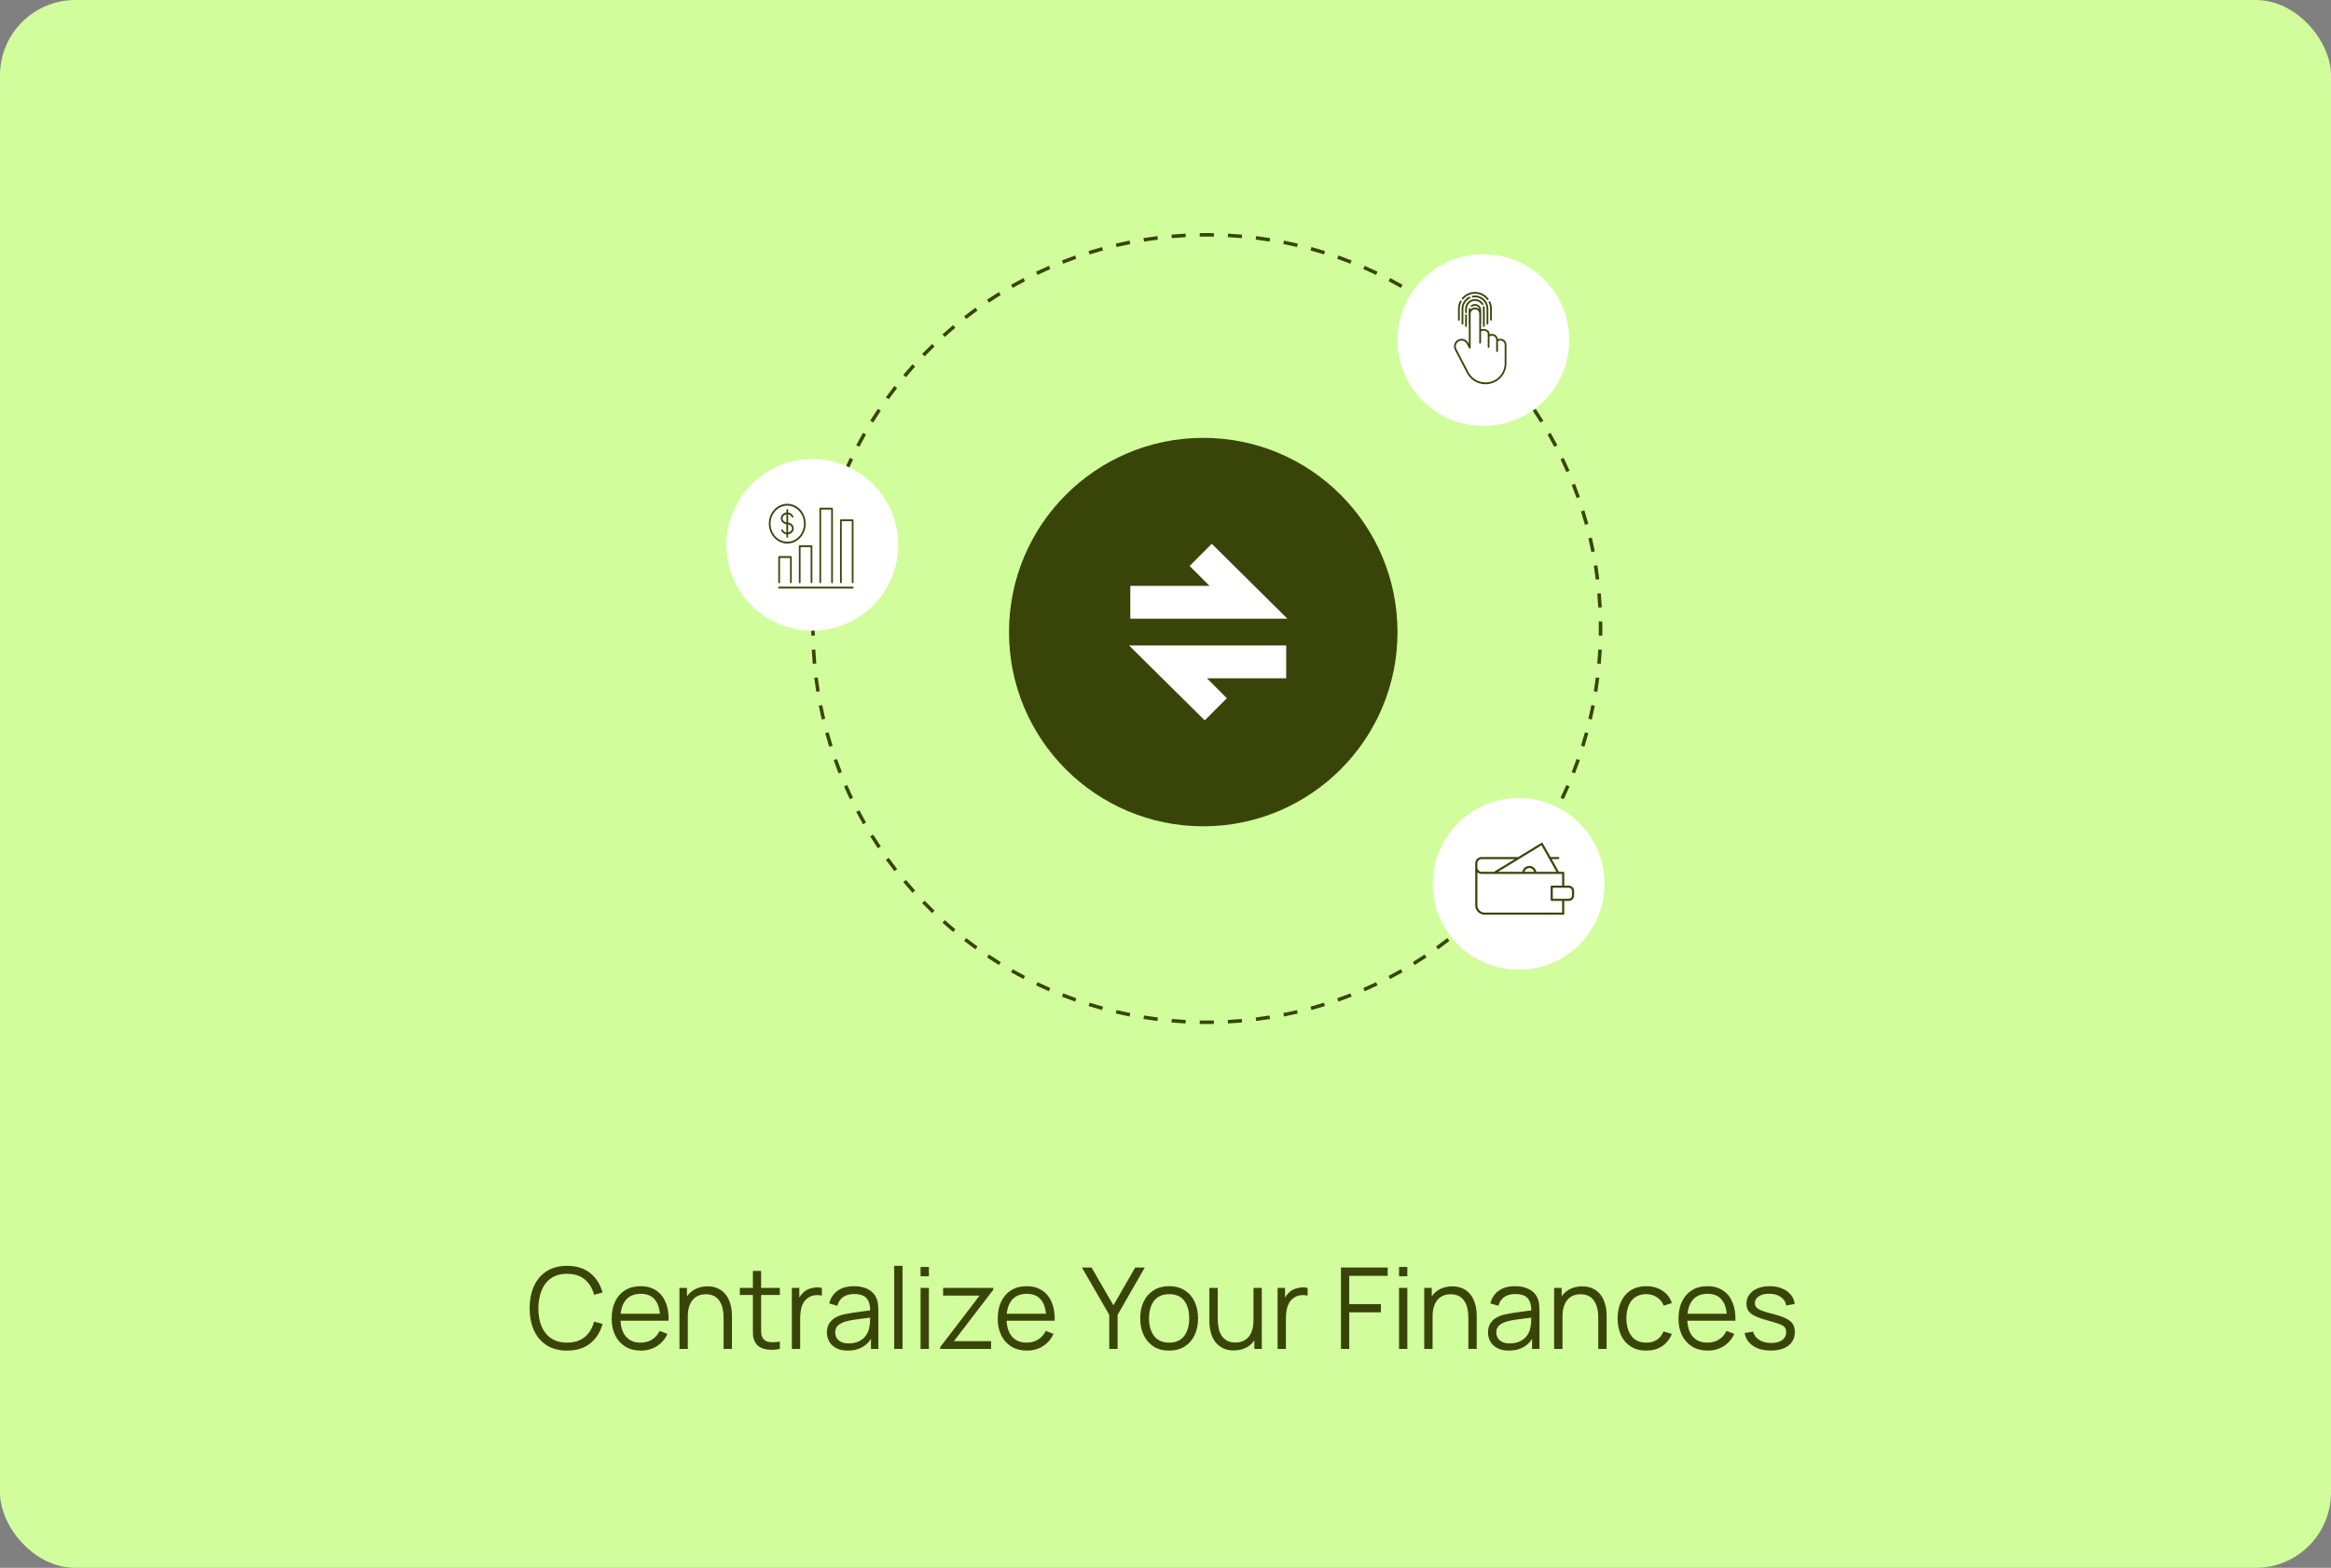
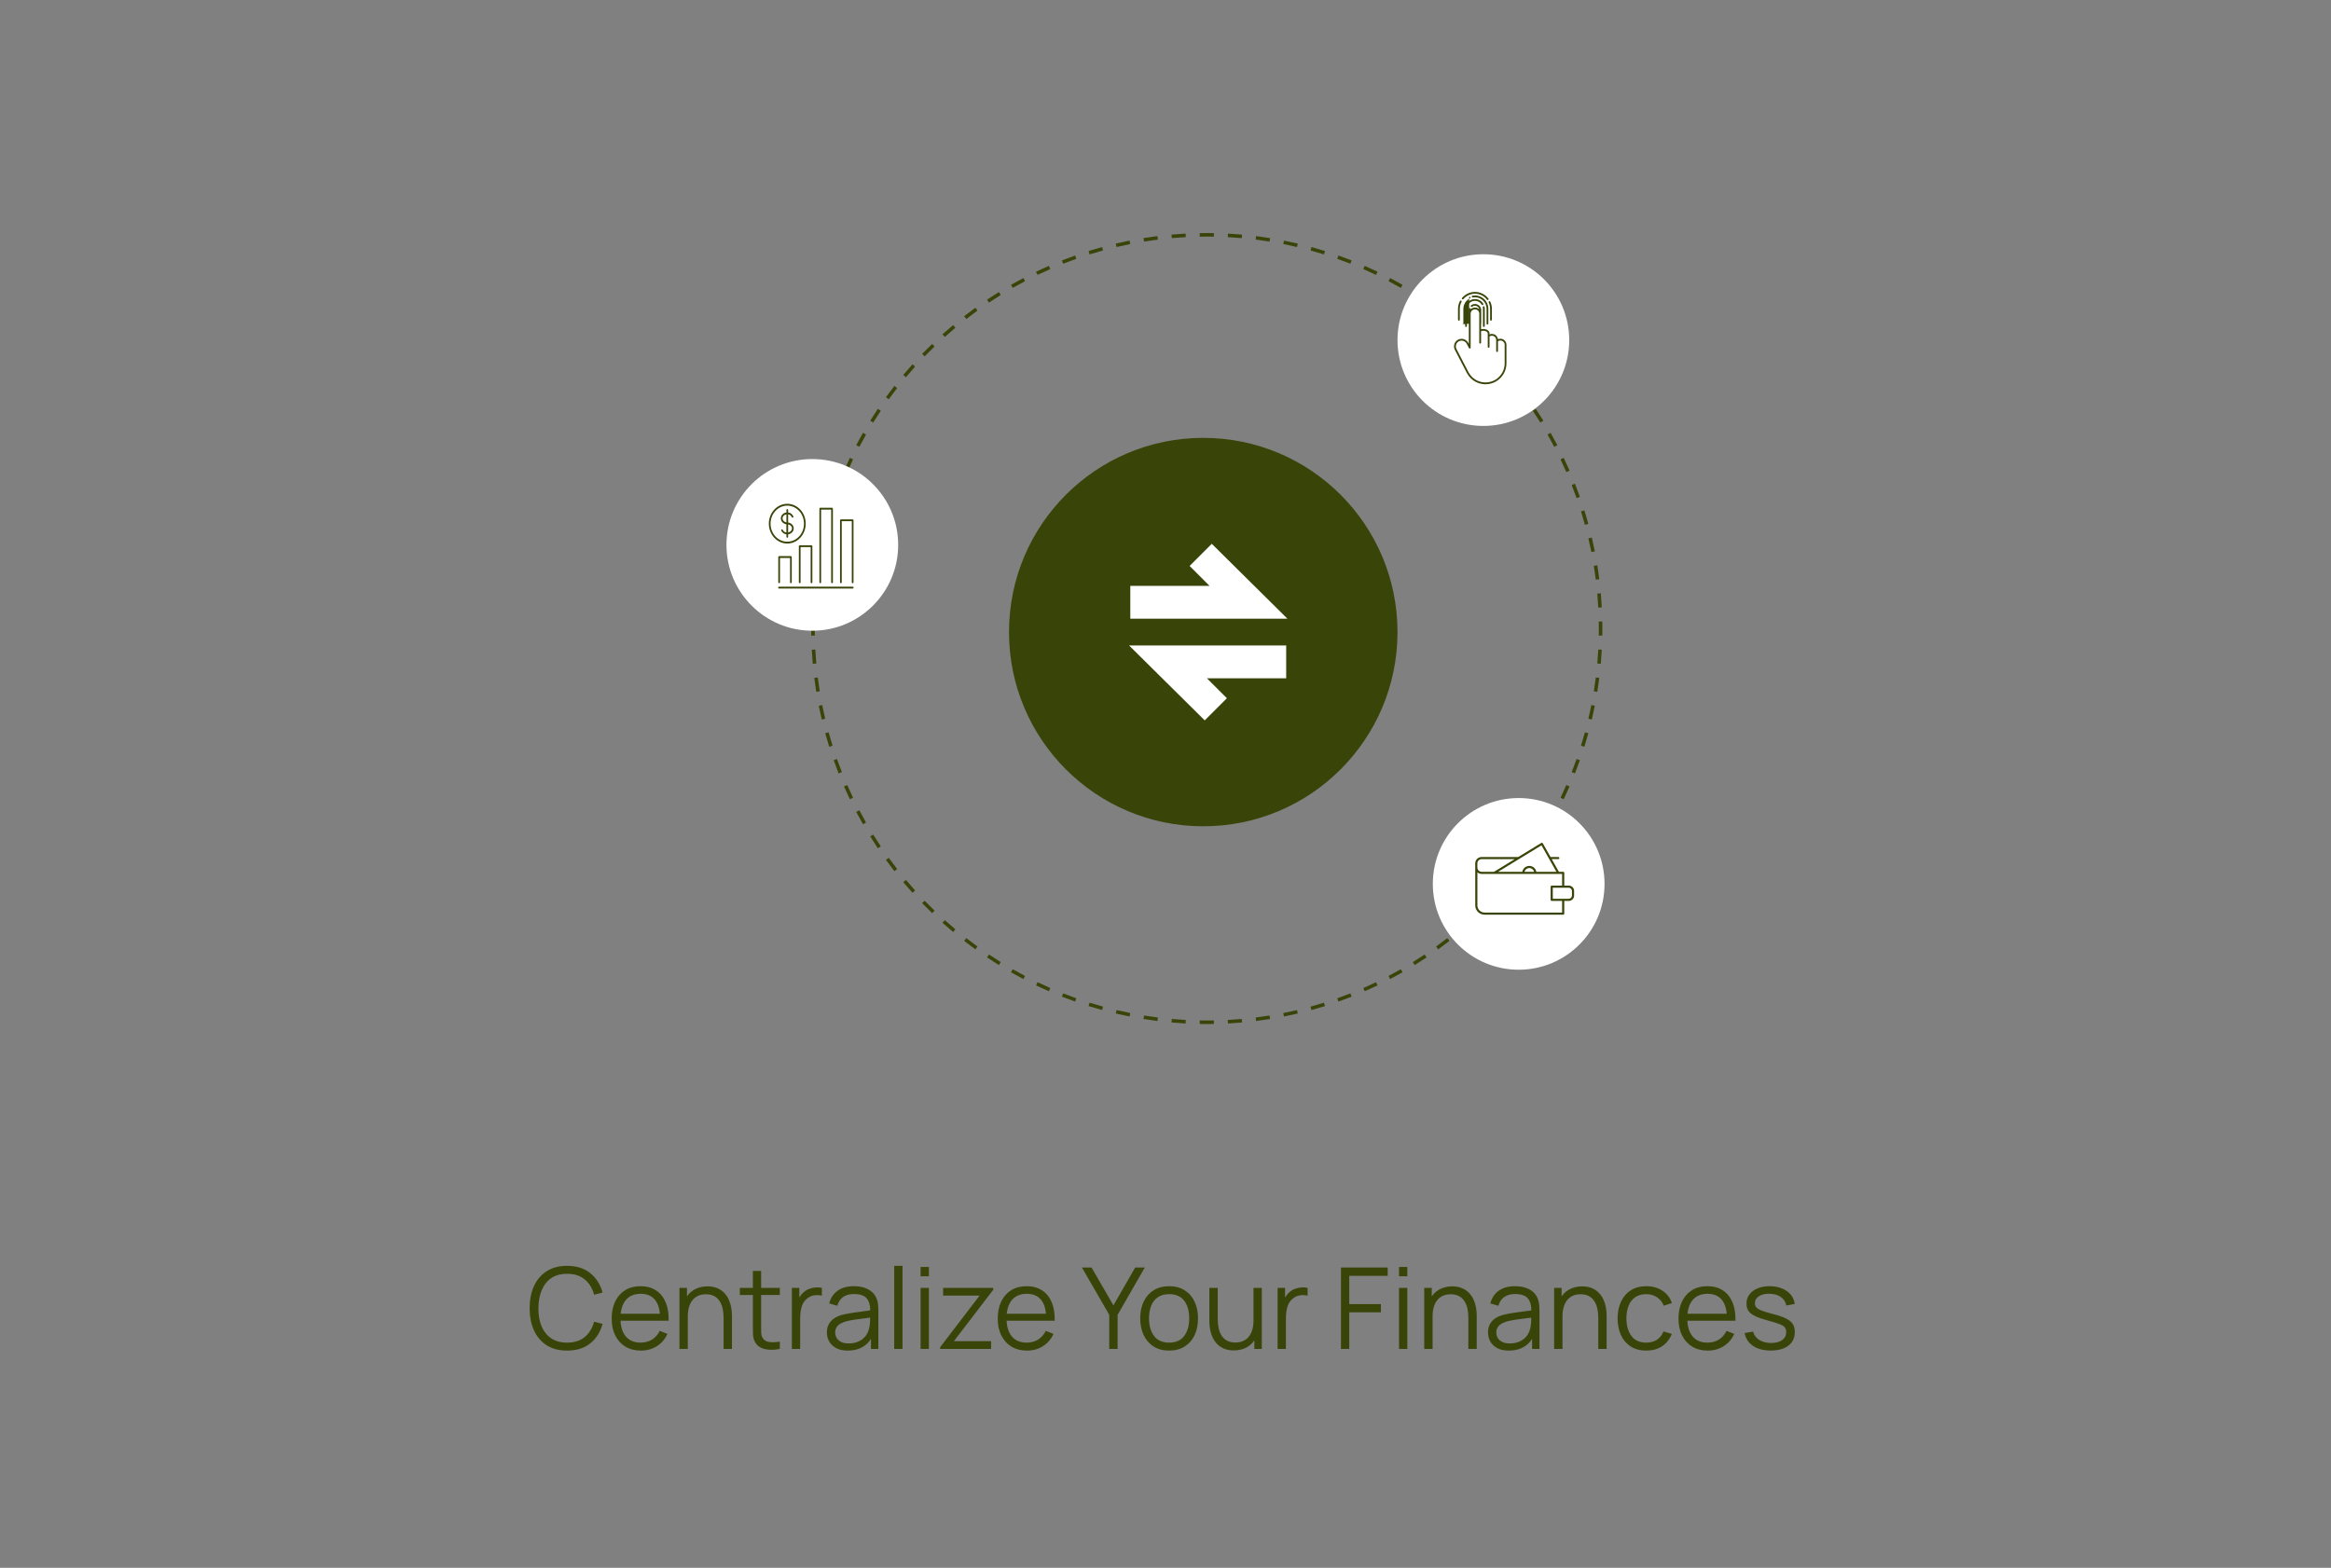
<svg xmlns="http://www.w3.org/2000/svg" width="330" height="222" viewBox="0 0 330 222" fill="none">
  <rect x="0" y="0" width="330" height="222" fill="#808080" stroke="none" />
-   <rect width="330" height="222" rx="10.667" fill="#D2FD9C" />
  <path d="M197.845 89.5C197.845 104.688 185.533 117 170.345 117C155.157 117 142.845 104.688 142.845 89.5C142.845 74.312 155.157 62 170.345 62C185.533 62 197.845 74.312 197.845 89.5Z" fill="#394508" />
  <path fill-rule="evenodd" clip-rule="evenodd" d="M226.836 90.003L226.336 89.995C226.342 89.664 226.345 89.332 226.345 89C226.345 88.668 226.342 88.336 226.336 88.005L226.836 87.997C226.842 88.33 226.845 88.665 226.845 89C226.845 89.335 226.842 89.67 226.836 90.003ZM226.766 86.002L226.267 86.028C226.232 85.365 226.185 84.705 226.127 84.049L226.625 84.005C226.684 84.667 226.731 85.333 226.766 86.002ZM226.414 82.016L225.917 82.078C225.836 81.421 225.742 80.768 225.638 80.118L226.132 80.039C226.237 80.694 226.331 81.353 226.414 82.016ZM225.779 78.071L225.288 78.168C225.16 77.518 225.02 76.872 224.869 76.23L225.355 76.116C225.508 76.763 225.649 77.415 225.779 78.071ZM224.862 74.179L224.38 74.311C224.205 73.673 224.02 73.039 223.823 72.411L224.3 72.262C224.499 72.896 224.686 73.535 224.862 74.179ZM223.669 70.363L223.197 70.53C222.977 69.906 222.746 69.287 222.505 68.673L222.97 68.49C223.214 69.109 223.447 69.734 223.669 70.363ZM222.204 66.644L221.746 66.844C221.482 66.237 221.207 65.637 220.922 65.042L221.373 64.826C221.66 65.426 221.938 66.032 222.204 66.644ZM220.476 63.038L220.033 63.27C219.726 62.685 219.409 62.105 219.082 61.532L219.516 61.285C219.846 61.863 220.166 62.447 220.476 63.038ZM218.495 59.566C218.144 58.999 217.783 58.439 217.412 57.886L216.997 58.164C217.364 58.712 217.722 59.267 218.07 59.83L218.495 59.566ZM216.271 56.244L215.865 56.537C215.478 56.001 215.082 55.472 214.677 54.951L215.071 54.644C215.48 55.17 215.88 55.703 216.271 56.244ZM213.816 53.089L213.432 53.409C213.008 52.903 212.576 52.404 212.134 51.912L212.506 51.578C212.951 52.074 213.388 52.577 213.816 53.089ZM211.143 50.115L210.784 50.462C210.325 49.987 209.858 49.52 209.382 49.061L209.73 48.701C210.209 49.164 210.68 49.636 211.143 50.115ZM208.267 47.339L207.932 47.711C207.441 47.269 206.942 46.836 206.435 46.412L206.756 46.029C207.267 46.457 207.771 46.893 208.267 47.339ZM205.2 44.773L204.893 45.168C204.372 44.763 203.844 44.367 203.308 43.98L203.601 43.574C204.141 43.965 204.675 44.364 205.2 44.773ZM201.959 42.432L201.681 42.848C201.133 42.481 200.577 42.123 200.015 41.775L200.278 41.35C200.845 41.701 201.406 42.062 201.959 42.432ZM198.56 40.328L198.312 40.763C197.739 40.436 197.16 40.118 196.574 39.812L196.806 39.369C197.397 39.678 197.982 39.998 198.56 40.328ZM195.019 38.472L194.802 38.923C194.208 38.638 193.607 38.363 193.001 38.099L193.201 37.641C193.813 37.907 194.419 38.184 195.019 38.472ZM191.355 36.875L191.171 37.34C190.558 37.099 189.939 36.868 189.315 36.647L189.481 36.176C190.111 36.398 190.736 36.631 191.355 36.875ZM187.583 35.544L187.434 36.022C186.805 35.825 186.172 35.639 185.534 35.465L185.666 34.982C186.31 35.159 186.949 35.346 187.583 35.544ZM183.729 34.489L183.614 34.976C182.973 34.825 182.327 34.685 181.677 34.556L181.774 34.066C182.43 34.196 183.081 34.337 183.729 34.489ZM179.806 33.713L179.727 34.207C179.077 34.102 178.424 34.009 177.767 33.927L177.828 33.431C178.491 33.514 179.151 33.608 179.806 33.713ZM175.84 33.22L175.796 33.718C175.139 33.66 174.48 33.613 173.817 33.578L173.843 33.079C174.512 33.114 175.177 33.161 175.84 33.22ZM171.848 33.009L171.839 33.509C171.508 33.503 171.177 33.5 170.845 33.5C170.512 33.5 170.181 33.503 169.85 33.509L169.841 33.009C170.175 33.003 170.51 33 170.845 33C171.18 33 171.514 33.003 171.848 33.009ZM167.846 33.079L167.873 33.578C167.21 33.613 166.55 33.66 165.894 33.718L165.85 33.22C166.512 33.161 167.178 33.114 167.846 33.079ZM163.861 33.431L163.923 33.927C163.266 34.009 162.612 34.102 161.963 34.207L161.883 33.713C162.539 33.608 163.198 33.514 163.861 33.431ZM159.916 34.066L160.013 34.556C159.363 34.685 158.717 34.825 158.075 34.976L157.961 34.489C158.608 34.337 159.26 34.196 159.916 34.066ZM156.023 34.982L156.155 35.465C155.517 35.639 154.884 35.825 154.256 36.022L154.106 35.544C154.741 35.346 155.38 35.159 156.023 34.982ZM152.208 36.176L152.375 36.647C151.75 36.868 151.132 37.099 150.518 37.34L150.335 36.875C150.954 36.631 151.578 36.398 152.208 36.176ZM148.488 37.641L148.688 38.099C148.082 38.363 147.482 38.638 146.887 38.923L146.671 38.472C147.271 38.184 147.877 37.907 148.488 37.641ZM144.883 39.369L145.115 39.812C144.53 40.118 143.95 40.436 143.377 40.763L143.129 40.328C143.707 39.998 144.292 39.678 144.883 39.369ZM141.411 41.35L141.674 41.775C141.112 42.123 140.557 42.481 140.008 42.848L139.73 42.432C140.284 42.062 140.844 41.701 141.411 41.35ZM138.089 43.574L138.381 43.98C137.846 44.367 137.317 44.763 136.796 45.168L136.489 44.773C137.015 44.364 137.548 43.965 138.089 43.574ZM134.933 46.029L135.254 46.412C134.747 46.836 134.248 47.269 133.757 47.711L133.423 47.339C133.918 46.893 134.422 46.457 134.933 46.029ZM131.96 48.702L132.307 49.061C131.832 49.52 131.365 49.987 130.906 50.462L130.546 50.115C131.009 49.636 131.48 49.164 131.96 48.702ZM129.183 51.578L129.555 51.912C129.114 52.404 128.681 52.903 128.257 53.409L127.874 53.089C128.301 52.577 128.738 52.074 129.183 51.578ZM126.618 54.644L127.013 54.951C126.607 55.472 126.211 56.001 125.824 56.537L125.419 56.244C125.809 55.703 126.209 55.17 126.618 54.644ZM124.277 57.886L124.693 58.164C124.325 58.712 123.968 59.267 123.62 59.83L123.195 59.566C123.546 58.999 123.907 58.439 124.277 57.886ZM122.173 61.285L122.607 61.532C122.28 62.105 121.963 62.685 121.656 63.27L121.213 63.038C121.523 62.447 121.843 61.863 122.173 61.285ZM120.317 64.826L120.768 65.042C120.483 65.637 120.208 66.237 119.944 66.844L119.485 66.644C119.752 66.032 120.029 65.426 120.317 64.826ZM118.72 68.49L119.185 68.673C118.943 69.287 118.712 69.906 118.492 70.53L118.021 70.364C118.243 69.734 118.476 69.109 118.72 68.49ZM117.389 72.262L117.866 72.411C117.67 73.039 117.484 73.673 117.309 74.311L116.827 74.179C117.003 73.535 117.191 72.896 117.389 72.262ZM116.334 76.116L116.821 76.23C116.67 76.872 116.53 77.518 116.401 78.168L115.911 78.071C116.04 77.415 116.182 76.763 116.334 76.116ZM115.558 80.039L116.052 80.118C115.947 80.768 115.854 81.421 115.772 82.078L115.276 82.016C115.358 81.353 115.452 80.694 115.558 80.039ZM115.064 84.005L115.563 84.049C115.504 84.705 115.458 85.365 115.423 86.028L114.924 86.002C114.959 85.333 115.006 84.667 115.064 84.005ZM114.854 87.997C114.848 88.33 114.845 88.665 114.845 89C114.845 89.335 114.848 89.67 114.854 90.003L115.353 89.995C115.348 89.664 115.345 89.332 115.345 89C115.345 88.668 115.348 88.336 115.353 88.005L114.854 87.997ZM114.924 91.998L115.423 91.972C115.458 92.635 115.504 93.295 115.563 93.951L115.064 93.995C115.006 93.333 114.959 92.667 114.924 91.998ZM115.276 95.984L115.772 95.922C115.854 96.579 115.947 97.232 116.052 97.882L115.558 97.961C115.452 97.306 115.358 96.647 115.276 95.984ZM115.911 99.929L116.401 99.832C116.53 100.482 116.67 101.128 116.821 101.77L116.334 101.884C116.182 101.237 116.04 100.585 115.911 99.929ZM116.827 103.821L117.309 103.689C117.484 104.327 117.67 104.961 117.866 105.589L117.389 105.738C117.191 105.104 117.003 104.465 116.827 103.821ZM118.021 107.637C118.243 108.266 118.476 108.891 118.72 109.51L119.185 109.327C118.943 108.713 118.712 108.094 118.492 107.47L118.021 107.637ZM119.485 111.356L119.944 111.156C120.208 111.763 120.483 112.363 120.768 112.958L120.317 113.174C120.029 112.574 119.752 111.968 119.485 111.356ZM121.213 114.962L121.656 114.729C121.963 115.315 122.28 115.895 122.607 116.468L122.173 116.716C121.843 116.137 121.523 115.553 121.213 114.962ZM123.195 118.434L123.62 118.171C123.968 118.733 124.325 119.288 124.693 119.836L124.277 120.114C123.907 119.561 123.546 119.001 123.195 118.434ZM125.419 121.756L125.824 121.463C126.211 121.999 126.607 122.527 127.013 123.049L126.618 123.356C126.209 122.83 125.809 122.297 125.419 121.756ZM127.874 124.911L128.257 124.591C128.681 125.097 129.114 125.596 129.555 126.088L129.183 126.422C128.738 125.926 128.301 125.423 127.874 124.911ZM130.546 127.885L130.906 127.538C131.365 128.013 131.832 128.48 132.307 128.939L131.96 129.299C131.48 128.836 131.009 128.364 130.546 127.885ZM133.423 130.661L133.757 130.289C134.248 130.731 134.747 131.164 135.254 131.588L134.933 131.971C134.422 131.543 133.918 131.107 133.423 130.661ZM136.489 133.227L136.796 132.832C137.317 133.237 137.846 133.634 138.382 134.021L138.089 134.426C137.548 134.035 137.015 133.636 136.489 133.227ZM139.73 135.568L140.008 135.152C140.557 135.519 141.112 135.877 141.674 136.225L141.411 136.65C140.844 136.299 140.284 135.938 139.73 135.568ZM143.129 137.672L143.377 137.237C143.95 137.564 144.53 137.882 145.115 138.189L144.883 138.631C144.292 138.322 143.707 138.002 143.129 137.672ZM146.671 139.528L146.887 139.077C147.482 139.362 148.082 139.637 148.688 139.901L148.488 140.359C147.877 140.093 147.271 139.816 146.671 139.528ZM150.335 141.125L150.518 140.66C151.132 140.901 151.75 141.132 152.375 141.353L152.208 141.824C151.578 141.602 150.954 141.369 150.335 141.125ZM154.106 142.456L154.256 141.978C154.884 142.175 155.518 142.361 156.155 142.535L156.023 143.018C155.38 142.841 154.741 142.654 154.106 142.456ZM157.961 143.511L158.075 143.024C158.717 143.175 159.363 143.315 160.013 143.444L159.916 143.934C159.26 143.804 158.608 143.663 157.961 143.511ZM161.883 144.287L161.963 143.793C162.612 143.898 163.266 143.991 163.923 144.073L163.861 144.569C163.198 144.486 162.539 144.392 161.883 144.287ZM165.85 144.78L165.894 144.282C166.55 144.34 167.21 144.387 167.873 144.422L167.846 144.921C167.178 144.886 166.512 144.839 165.85 144.78ZM169.841 144.991L169.85 144.491C170.181 144.497 170.513 144.5 170.845 144.5C171.177 144.5 171.508 144.497 171.839 144.491L171.848 144.991C171.514 144.997 171.18 145 170.845 145C170.51 145 170.175 144.997 169.841 144.991ZM173.843 144.921L173.817 144.422C174.48 144.387 175.139 144.34 175.796 144.282L175.84 144.78C175.177 144.839 174.512 144.886 173.843 144.921ZM177.828 144.569L177.767 144.073C178.424 143.991 179.077 143.898 179.727 143.793L179.806 144.287C179.151 144.392 178.491 144.486 177.828 144.569ZM181.774 143.934L181.677 143.444C182.327 143.315 182.973 143.175 183.614 143.024L183.729 143.511C183.081 143.663 182.43 143.804 181.774 143.934ZM185.666 143.018L185.534 142.535C186.172 142.361 186.805 142.175 187.434 141.978L187.583 142.456C186.949 142.654 186.31 142.841 185.666 143.018ZM189.481 141.824L189.315 141.353C189.939 141.132 190.558 140.901 191.172 140.66L191.355 141.125C190.736 141.369 190.111 141.602 189.481 141.824ZM193.201 140.359L193.001 139.901C193.607 139.637 194.208 139.362 194.802 139.077L195.019 139.528C194.419 139.816 193.813 140.093 193.201 140.359ZM196.806 138.631L196.574 138.189C197.16 137.882 197.739 137.564 198.312 137.237L198.56 137.672C197.982 138.002 197.397 138.322 196.806 138.631ZM200.278 136.65C200.845 136.299 201.406 135.938 201.959 135.568L201.681 135.152C201.133 135.519 200.577 135.877 200.015 136.225L200.278 136.65ZM203.601 134.426L203.308 134.021C203.844 133.634 204.372 133.237 204.893 132.832L205.2 133.226C204.675 133.636 204.141 134.035 203.601 134.426ZM206.756 131.971L206.435 131.588C206.942 131.164 207.441 130.731 207.932 130.289L208.267 130.661C207.771 131.107 207.267 131.543 206.756 131.971ZM209.73 129.299L209.382 128.939C209.858 128.48 210.325 128.013 210.784 127.538L211.143 127.885C210.68 128.364 210.209 128.836 209.73 129.299ZM212.506 126.422L212.134 126.088C212.576 125.596 213.008 125.097 213.432 124.591L213.816 124.911C213.388 125.423 212.951 125.926 212.506 126.422ZM215.071 123.356L214.677 123.049C215.082 122.527 215.478 121.999 215.865 121.463L216.271 121.756C215.88 122.297 215.48 122.83 215.071 123.356ZM217.412 120.114L216.997 119.836C217.364 119.288 217.722 118.733 218.07 118.17L218.495 118.434C218.144 119.001 217.783 119.561 217.412 120.114ZM219.516 116.716C219.846 116.137 220.166 115.553 220.476 114.962L220.033 114.729C219.726 115.315 219.409 115.895 219.082 116.468L219.516 116.716ZM221.373 113.174L220.922 112.958C221.207 112.363 221.482 111.763 221.746 111.156L222.204 111.356C221.938 111.968 221.66 112.574 221.373 113.174ZM222.97 109.51L222.505 109.327C222.746 108.713 222.977 108.094 223.197 107.47L223.669 107.637C223.447 108.266 223.214 108.891 222.97 109.51ZM224.3 105.738L223.823 105.589C224.02 104.961 224.205 104.327 224.38 103.689L224.862 103.821C224.686 104.465 224.499 105.104 224.3 105.738ZM225.355 101.884L224.869 101.77C225.02 101.128 225.16 100.482 225.288 99.832L225.779 99.929C225.649 100.585 225.508 101.237 225.355 101.884ZM226.132 97.961L225.638 97.882C225.742 97.232 225.836 96.579 225.917 95.922L226.414 95.984C226.331 96.647 226.237 97.306 226.132 97.961ZM226.625 93.995L226.127 93.951C226.185 93.295 226.232 92.635 226.267 91.972L226.766 91.998C226.731 92.667 226.684 93.333 226.625 93.995Z" fill="#394508" />
  <path d="M182.086 96.044H170.866L173.689 98.866L170.553 102.002L159.845 91.398H182.086V96.044Z" fill="white" />
  <path d="M182.258 87.603H160.017V82.958H171.236L168.414 80.136L171.55 77L182.258 87.603Z" fill="white" />
  <path d="M222.155 48.155C222.155 54.868 216.713 60.31 210 60.31C203.287 60.31 197.845 54.868 197.845 48.155C197.845 41.442 203.287 36 210 36C216.713 36 222.155 41.442 222.155 48.155Z" fill="white" />
  <path d="M127.155 77.155C127.155 83.868 121.713 89.31 115 89.31C108.287 89.31 102.845 83.868 102.845 77.155C102.845 70.442 108.287 65 115 65C121.713 65 127.155 70.442 127.155 77.155Z" fill="white" />
  <path d="M227.155 125.155C227.155 131.868 221.713 137.31 215 137.31C208.287 137.31 202.845 131.868 202.845 125.155C202.845 118.442 208.287 113 215 113C221.713 113 227.155 118.442 227.155 125.155Z" fill="white" />
  <path d="M222.085 125.398H221.453V123.594C221.453 123.511 221.385 123.445 221.3 123.445C221.296 123.445 221.293 123.447 221.289 123.447C221.285 123.447 221.281 123.445 221.277 123.445H220.693L219.678 121.647H220.604C220.688 121.647 220.756 121.581 220.756 121.498C220.756 121.415 220.688 121.348 220.604 121.348H219.509L218.416 119.413C218.396 119.377 218.362 119.351 218.321 119.341C218.281 119.33 218.238 119.337 218.203 119.358L214.942 121.348H209.765C209.257 121.348 208.845 121.754 208.845 122.252V122.839C208.845 122.872 208.847 122.903 208.85 122.936V128.207C208.85 128.93 209.448 129.518 210.183 129.518H221.3C221.385 129.518 221.453 129.451 221.453 129.368V127.564H222.085C222.288 127.564 222.479 127.486 222.622 127.345C222.766 127.204 222.845 127.016 222.845 126.817V126.145C222.845 125.946 222.766 125.758 222.622 125.617C222.479 125.475 222.288 125.398 222.085 125.398ZM218.227 119.696L220.345 123.445H217.493C217.42 122.973 217.005 122.61 216.505 122.61C216.005 122.61 215.591 122.973 215.517 123.445H212.085L218.227 119.696ZM217.184 123.445H215.826C215.896 123.139 216.173 122.91 216.505 122.91C216.836 122.909 217.114 123.139 217.184 123.445ZM209.765 121.648H214.452L211.507 123.445H209.765C209.444 123.445 209.182 123.201 209.155 122.891V122.76C209.155 122.751 209.151 122.742 209.149 122.734V122.253C209.149 121.919 209.426 121.648 209.765 121.648ZM221.148 129.218H210.184C209.616 129.218 209.155 128.764 209.155 128.206V123.515C209.317 123.657 209.531 123.744 209.765 123.744L221.148 123.744V125.398H219.675C219.591 125.398 219.523 125.465 219.523 125.548V127.414C219.523 127.497 219.591 127.564 219.675 127.564H221.149L221.148 129.218ZM222.541 126.817C222.541 126.937 222.493 127.049 222.407 127.134C222.321 127.218 222.207 127.265 222.085 127.265L219.828 127.265V125.697H222.085C222.204 125.697 222.322 125.745 222.407 125.828C222.493 125.913 222.541 126.025 222.541 126.145V126.817Z" fill="#394508" />
  <path d="M111.851 82.449V79.005H110.424V82.449C110.424 82.521 110.369 82.579 110.303 82.579C110.236 82.579 110.181 82.521 110.181 82.449V78.875C110.181 78.802 110.236 78.744 110.303 78.744H111.968C112 78.744 112.031 78.758 112.053 78.782C112.076 78.807 112.089 78.84 112.089 78.875V82.449C112.089 82.521 112.035 82.579 111.968 82.579C111.901 82.579 111.847 82.521 111.847 82.449H111.851ZM113.094 77.337V82.449C113.094 82.521 113.149 82.579 113.215 82.579C113.282 82.579 113.336 82.521 113.336 82.449V77.466H114.764L114.764 82.449C114.764 82.521 114.818 82.579 114.885 82.579C114.952 82.579 115.006 82.521 115.006 82.449V77.337C115.006 77.302 114.994 77.269 114.971 77.245C114.948 77.22 114.917 77.207 114.885 77.207H113.219C113.187 77.205 113.155 77.218 113.131 77.243C113.108 77.267 113.094 77.302 113.094 77.337ZM116.122 82.581C116.154 82.581 116.185 82.568 116.207 82.543C116.23 82.519 116.243 82.485 116.243 82.451V72.157H117.671L117.67 82.449C117.67 82.521 117.725 82.579 117.792 82.579C117.858 82.579 117.913 82.521 117.913 82.449V72.026C117.913 71.992 117.9 71.958 117.877 71.934C117.855 71.909 117.823 71.895 117.792 71.895H116.126C116.06 71.895 116.005 71.954 116.005 72.026V82.449C116.005 82.484 116.018 82.517 116.041 82.542C116.064 82.567 116.095 82.58 116.128 82.579L116.122 82.581ZM120.71 73.542H119.045C118.978 73.542 118.924 73.601 118.924 73.673V82.449C118.924 82.521 118.978 82.579 119.045 82.579C119.112 82.579 119.166 82.521 119.166 82.449V73.799H120.59V82.449C120.59 82.521 120.645 82.579 120.712 82.579C120.778 82.579 120.833 82.521 120.833 82.449V73.673C120.833 73.638 120.82 73.605 120.797 73.58C120.774 73.555 120.743 73.542 120.71 73.542ZM120.71 83.076H110.296C110.262 83.071 110.228 83.083 110.202 83.108C110.177 83.132 110.162 83.168 110.162 83.205C110.162 83.243 110.177 83.278 110.202 83.303C110.228 83.328 110.262 83.339 110.296 83.335H120.71C120.744 83.339 120.779 83.328 120.804 83.303C120.83 83.278 120.845 83.243 120.845 83.205C120.845 83.168 120.83 83.132 120.804 83.108C120.779 83.083 120.744 83.071 120.71 83.076ZM108.845 74.151C108.844 73.405 109.119 72.689 109.608 72.161C110.097 71.633 110.761 71.336 111.453 71.336C112.146 71.335 112.809 71.632 113.299 72.159C113.789 72.687 114.064 73.403 114.064 74.149C114.065 74.896 113.789 75.611 113.3 76.139C112.811 76.667 112.146 76.963 111.454 76.963C110.762 76.963 110.099 76.666 109.61 76.139C109.121 75.612 108.845 74.897 108.845 74.151ZM109.087 74.151C109.087 74.828 109.336 75.478 109.78 75.956C110.224 76.435 110.827 76.704 111.454 76.704C112.082 76.704 112.685 76.435 113.129 75.956C113.573 75.478 113.822 74.828 113.822 74.151C113.822 73.474 113.573 72.825 113.129 72.346C112.685 71.867 112.082 71.598 111.454 71.598C110.827 71.598 110.224 71.867 109.78 72.346C109.335 72.824 109.086 73.474 109.086 74.151L109.087 74.151ZM110.543 73.397C110.543 72.971 110.889 72.617 111.334 72.563V72.209C111.334 72.137 111.388 72.078 111.454 72.078C111.521 72.078 111.575 72.137 111.575 72.209V72.563C111.897 72.591 112.179 72.804 112.315 73.119C112.329 73.152 112.33 73.19 112.318 73.224C112.306 73.257 112.282 73.283 112.25 73.297C112.22 73.31 112.185 73.31 112.154 73.294C112.124 73.28 112.101 73.252 112.09 73.217C111.994 72.998 111.799 72.85 111.575 72.826V73.988C112.02 74.044 112.366 74.397 112.366 74.823C112.366 75.249 112.02 75.604 111.575 75.659V76.012C111.575 76.084 111.521 76.142 111.454 76.142C111.387 76.142 111.334 76.084 111.334 76.012V75.659C111.017 75.631 110.737 75.424 110.599 75.116C110.577 75.052 110.605 74.98 110.663 74.953C110.722 74.93 110.787 74.96 110.814 75.021C110.913 75.235 111.106 75.379 111.326 75.405V74.236C110.888 74.177 110.543 73.825 110.543 73.397ZM111.576 74.252V75.395C111.887 75.344 112.124 75.108 112.124 74.822C112.124 74.536 111.887 74.301 111.576 74.252ZM110.786 73.397C110.786 73.683 111.022 73.919 111.334 73.97V72.828C111.021 72.876 110.786 73.113 110.786 73.397Z" fill="#394508" />
  <path d="M210.718 42.285C210.261 41.681 209.565 41.336 208.81 41.336C208.105 41.336 207.439 41.645 206.981 42.186C206.935 42.239 206.942 42.319 206.996 42.365C207.049 42.409 207.129 42.404 207.175 42.35C207.583 41.867 208.18 41.589 208.81 41.589C209.485 41.589 210.107 41.899 210.516 42.438C210.541 42.471 210.579 42.487 210.616 42.487C210.643 42.487 210.669 42.479 210.693 42.462C210.749 42.419 210.759 42.34 210.718 42.285Z" fill="#394508" />
  <path d="M206.858 42.569C206.797 42.536 206.72 42.559 206.688 42.62C206.506 42.958 206.411 43.344 206.411 43.734V45.282C206.411 45.352 206.467 45.408 206.537 45.408C206.606 45.408 206.662 45.352 206.662 45.282V43.734C206.662 43.385 206.747 43.04 206.911 42.739C206.943 42.678 206.919 42.601 206.858 42.569Z" fill="#394508" />
  <path d="M211.081 45.404C211.151 45.404 211.207 45.348 211.207 45.278V43.733C211.207 43.376 211.131 43.034 210.981 42.718C210.95 42.655 210.875 42.628 210.813 42.658C210.75 42.689 210.722 42.764 210.753 42.827C210.887 43.109 210.955 43.415 210.955 43.735V45.28C210.955 45.348 211.012 45.404 211.081 45.404Z" fill="#394508" />
  <path d="M210.576 45.956C210.645 45.956 210.702 45.9 210.702 45.83V43.731C210.702 43.362 210.596 43.007 210.397 42.702C210.353 42.632 210.305 42.569 210.256 42.511C209.894 42.084 209.366 41.838 208.81 41.838C208.691 41.838 208.574 41.848 208.461 41.87C208.393 41.884 208.347 41.95 208.361 42.018C208.375 42.086 208.441 42.13 208.509 42.119C208.606 42.1 208.708 42.09 208.812 42.09C209.293 42.09 209.751 42.302 210.067 42.675C210.111 42.726 210.15 42.779 210.188 42.838C210.361 43.102 210.453 43.411 210.453 43.731V45.828C210.45 45.9 210.506 45.956 210.576 45.956Z" fill="#394508" />
-   <path d="M207.043 45.957C207.112 45.957 207.168 45.901 207.168 45.832V43.731C207.168 43.103 207.534 42.523 208.099 42.254C208.162 42.224 208.189 42.149 208.158 42.086C208.128 42.023 208.053 41.996 207.99 42.026C207.337 42.338 206.917 43.006 206.917 43.731V45.832C206.915 45.901 206.973 45.957 207.043 45.957Z" fill="#394508" />
+   <path d="M207.043 45.957C207.112 45.957 207.168 45.901 207.168 45.832V43.731C207.168 43.103 207.534 42.523 208.099 42.254C208.162 42.224 208.189 42.149 208.158 42.086C208.128 42.023 208.053 41.996 207.99 42.026V45.832C206.915 45.901 206.973 45.957 207.043 45.957Z" fill="#394508" />
  <path d="M207.672 43.734C207.672 43.108 208.183 42.598 208.809 42.598C209.203 42.598 209.562 42.798 209.771 43.137C209.809 43.196 209.887 43.215 209.945 43.178C210.004 43.14 210.023 43.064 209.986 43.004C209.731 42.593 209.29 42.346 208.809 42.346C208.043 42.346 207.421 42.968 207.421 43.734V44.22C207.421 44.29 207.477 44.346 207.547 44.346C207.616 44.346 207.672 44.29 207.672 44.22V43.734Z" fill="#394508" />
  <path d="M207.547 46.292C207.616 46.292 207.672 46.236 207.672 46.166V44.632C207.672 44.562 207.616 44.506 207.547 44.506C207.477 44.506 207.421 44.562 207.421 44.632V46.166C207.421 46.236 207.477 46.292 207.547 46.292Z" fill="#394508" />
  <path d="M210.071 46.291C210.14 46.291 210.197 46.234 210.197 46.165V43.732C210.197 43.632 210.186 43.538 210.168 43.453C210.152 43.385 210.086 43.343 210.018 43.356C209.95 43.372 209.907 43.438 209.921 43.506C209.936 43.574 209.943 43.649 209.943 43.731V46.161C209.945 46.234 210.001 46.291 210.071 46.291Z" fill="#394508" />
  <path d="M212.787 48.049C212.565 47.94 212.297 47.935 212.071 48.032V48.007C212.071 47.981 212.059 47.956 212.046 47.935C212.008 47.784 211.932 47.643 211.818 47.529C211.573 47.284 211.188 47.211 210.872 47.345V47.214C210.872 47.022 210.763 46.843 210.571 46.727C210.494 46.68 210.408 46.642 210.314 46.617C210.107 46.564 209.872 46.566 209.673 46.627V45.898C209.685 45.879 209.693 45.857 209.693 45.834V43.923C209.693 43.817 209.675 43.718 209.641 43.627C209.601 43.52 209.542 43.419 209.47 43.339C209.171 42.996 208.611 42.948 208.251 43.239C208.196 43.283 208.188 43.361 208.232 43.416C208.276 43.47 208.355 43.479 208.409 43.434C208.669 43.225 209.064 43.258 209.28 43.506C209.331 43.564 209.374 43.635 209.402 43.715C209.413 43.744 209.421 43.773 209.426 43.803L209.425 43.802C209.423 43.8 209.423 43.8 209.419 43.797C209.256 43.633 209.038 43.545 208.809 43.545C208.783 43.545 208.756 43.547 208.732 43.552C208.521 43.569 208.329 43.661 208.19 43.803C208.191 43.795 208.191 43.786 208.193 43.776C208.208 43.708 208.166 43.64 208.098 43.625C208.03 43.61 207.962 43.652 207.946 43.72C207.931 43.788 207.923 43.856 207.923 43.923V45.833C207.923 45.857 207.931 45.879 207.943 45.898V48.711L207.863 48.554C207.679 48.199 207.312 47.976 206.914 47.976C206.742 47.976 206.574 48.019 206.422 48.097C206.171 48.228 205.983 48.451 205.897 48.723C205.808 48.993 205.834 49.282 205.965 49.536L207.664 52.815C207.681 52.846 207.701 52.878 207.717 52.899C207.969 53.348 208.338 53.727 208.78 53.992C209.239 54.268 209.765 54.411 210.302 54.411C210.843 54.411 211.37 54.264 211.831 53.987C212.275 53.72 212.641 53.341 212.9 52.882C212.9 52.88 212.901 52.877 212.901 52.875C213.141 52.438 213.267 51.943 213.267 51.444V48.825C213.267 48.595 213.179 48.377 213.015 48.216C212.952 48.148 212.876 48.095 212.787 48.049ZM213.019 51.443C213.019 51.902 212.905 52.351 212.685 52.751C212.685 52.752 212.684 52.752 212.684 52.756C212.451 53.174 212.114 53.526 211.704 53.771C210.865 54.278 209.753 54.278 208.913 53.776C208.509 53.535 208.171 53.188 207.933 52.766C207.917 52.746 207.906 52.724 207.892 52.7L206.193 49.42C206.092 49.228 206.074 49.007 206.14 48.799C206.206 48.59 206.349 48.42 206.541 48.32C206.657 48.262 206.786 48.23 206.917 48.23C207.223 48.23 207.501 48.398 207.642 48.672L207.962 49.288C207.987 49.339 208.047 49.366 208.103 49.354C208.159 49.339 208.198 49.288 208.198 49.23V44.409C208.198 44.215 208.288 44.04 208.431 43.929C208.535 43.846 208.666 43.798 208.81 43.798C208.817 43.798 208.827 43.798 208.836 43.8C208.965 43.802 209.088 43.848 209.19 43.931C209.207 43.943 209.226 43.958 209.243 43.977C209.358 44.091 209.421 44.244 209.421 44.409V48.522C209.421 48.593 209.477 48.648 209.547 48.648C209.615 48.648 209.673 48.592 209.673 48.522V46.896C209.841 46.825 210.059 46.811 210.248 46.86C210.319 46.877 210.382 46.906 210.437 46.94C210.552 47.012 210.619 47.108 210.619 47.212V49.117C210.619 49.189 210.676 49.243 210.744 49.243C210.816 49.243 210.87 49.187 210.87 49.117V47.631C211.107 47.476 211.438 47.505 211.638 47.707C211.748 47.818 211.811 47.964 211.816 48.121V49.713C211.816 49.784 211.872 49.839 211.942 49.839C212.01 49.839 212.068 49.782 212.068 49.713V48.32C212.245 48.201 212.476 48.178 212.677 48.277C212.738 48.304 212.791 48.345 212.838 48.391C212.952 48.507 213.015 48.661 213.015 48.823V51.443H213.019Z" fill="#394508" />
  <path d="M80.284 191.24C79.137 191.24 78.169 190.987 77.38 190.48C76.591 189.968 75.993 189.261 75.588 188.36C75.183 187.459 74.98 186.419 74.98 185.24C74.98 184.061 75.183 183.021 75.588 182.12C75.993 181.219 76.591 180.515 77.38 180.008C78.169 179.496 79.137 179.24 80.284 179.24C81.623 179.24 82.716 179.584 83.564 180.272C84.412 180.955 84.993 181.872 85.308 183.024L84.108 183.336C83.863 182.424 83.423 181.701 82.788 181.168C82.153 180.635 81.319 180.368 80.284 180.368C79.383 180.368 78.633 180.573 78.036 180.984C77.439 181.395 76.988 181.968 76.684 182.704C76.385 183.435 76.231 184.28 76.22 185.24C76.215 186.2 76.361 187.045 76.66 187.776C76.964 188.507 77.417 189.08 78.02 189.496C78.628 189.907 79.383 190.112 80.284 190.112C81.319 190.112 82.153 189.845 82.788 189.312C83.423 188.773 83.863 188.051 84.108 187.144L85.308 187.456C84.993 188.608 84.412 189.528 83.564 190.216C82.716 190.899 81.623 191.24 80.284 191.24ZM90.729 191.24C89.886 191.24 89.156 191.053 88.537 190.68C87.924 190.307 87.447 189.781 87.105 189.104C86.764 188.427 86.593 187.632 86.593 186.72C86.593 185.776 86.761 184.96 87.097 184.272C87.433 183.584 87.905 183.053 88.513 182.68C89.126 182.307 89.849 182.12 90.681 182.12C91.534 182.12 92.263 182.317 92.865 182.712C93.468 183.101 93.924 183.661 94.233 184.392C94.543 185.123 94.684 185.995 94.657 187.008H93.457V186.592C93.436 185.472 93.193 184.627 92.729 184.056C92.27 183.485 91.599 183.2 90.713 183.2C89.785 183.2 89.073 183.501 88.577 184.104C88.087 184.707 87.841 185.565 87.841 186.68C87.841 187.768 88.087 188.613 88.577 189.216C89.073 189.813 89.775 190.112 90.681 190.112C91.3 190.112 91.838 189.971 92.297 189.688C92.761 189.4 93.126 188.987 93.393 188.448L94.489 188.872C94.148 189.624 93.644 190.208 92.977 190.624C92.316 191.035 91.567 191.24 90.729 191.24ZM87.425 187.008V186.024H94.025V187.008H87.425ZM102.438 191V186.592C102.438 186.112 102.393 185.672 102.302 185.272C102.211 184.867 102.065 184.515 101.862 184.216C101.665 183.912 101.406 183.677 101.086 183.512C100.771 183.347 100.387 183.264 99.934 183.264C99.518 183.264 99.15 183.336 98.83 183.48C98.516 183.624 98.249 183.832 98.03 184.104C97.817 184.371 97.654 184.696 97.542 185.08C97.43 185.464 97.374 185.901 97.374 186.392L96.542 186.208C96.542 185.323 96.697 184.579 97.006 183.976C97.316 183.373 97.742 182.917 98.286 182.608C98.83 182.299 99.454 182.144 100.158 182.144C100.675 182.144 101.126 182.224 101.51 182.384C101.899 182.544 102.227 182.76 102.494 183.032C102.766 183.304 102.985 183.616 103.15 183.968C103.315 184.315 103.435 184.685 103.51 185.08C103.585 185.469 103.622 185.859 103.622 186.248V191H102.438ZM96.19 191V182.36H97.254V184.488H97.374V191H96.19ZM110.402 191C109.917 191.101 109.437 191.141 108.962 191.12C108.493 191.099 108.071 190.997 107.698 190.816C107.33 190.635 107.05 190.352 106.858 189.968C106.703 189.648 106.618 189.325 106.602 189C106.591 188.669 106.586 188.293 106.586 187.872V179.96H107.754V187.824C107.754 188.187 107.757 188.491 107.762 188.736C107.773 188.976 107.829 189.189 107.93 189.376C108.122 189.733 108.426 189.947 108.842 190.016C109.263 190.085 109.783 190.069 110.402 189.968V191ZM104.738 183.368V182.36H110.402V183.368H104.738ZM112.104 191V182.36H113.16V184.44L112.952 184.168C113.048 183.912 113.174 183.677 113.328 183.464C113.483 183.245 113.651 183.067 113.832 182.928C114.056 182.731 114.318 182.581 114.616 182.48C114.915 182.373 115.216 182.312 115.52 182.296C115.824 182.275 116.102 182.296 116.352 182.36V183.464C116.038 183.384 115.694 183.365 115.32 183.408C114.947 183.451 114.603 183.6 114.288 183.856C114 184.08 113.784 184.349 113.64 184.664C113.496 184.973 113.4 185.304 113.352 185.656C113.304 186.003 113.28 186.347 113.28 186.688V191H112.104ZM120.014 191.24C119.363 191.24 118.817 191.123 118.374 190.888C117.937 190.653 117.609 190.341 117.39 189.952C117.171 189.563 117.062 189.139 117.062 188.68C117.062 188.211 117.155 187.811 117.342 187.48C117.534 187.144 117.793 186.869 118.118 186.656C118.449 186.443 118.83 186.28 119.262 186.168C119.699 186.061 120.182 185.968 120.71 185.888C121.243 185.803 121.763 185.731 122.27 185.672C122.782 185.608 123.23 185.547 123.614 185.488L123.198 185.744C123.214 184.891 123.049 184.259 122.702 183.848C122.355 183.437 121.753 183.232 120.894 183.232C120.302 183.232 119.801 183.365 119.39 183.632C118.985 183.899 118.699 184.32 118.534 184.896L117.39 184.56C117.587 183.787 117.985 183.187 118.582 182.76C119.179 182.333 119.955 182.12 120.91 182.12C121.699 182.12 122.369 182.269 122.918 182.568C123.473 182.861 123.865 183.288 124.094 183.848C124.201 184.099 124.27 184.379 124.302 184.688C124.334 184.997 124.35 185.312 124.35 185.632V191H123.302V188.832L123.606 188.96C123.313 189.701 122.857 190.267 122.238 190.656C121.619 191.045 120.878 191.24 120.014 191.24ZM120.15 190.224C120.699 190.224 121.179 190.125 121.59 189.928C122.001 189.731 122.331 189.461 122.582 189.12C122.833 188.773 122.995 188.384 123.07 187.952C123.134 187.675 123.169 187.371 123.174 187.04C123.179 186.704 123.182 186.453 123.182 186.288L123.63 186.52C123.23 186.573 122.795 186.627 122.326 186.68C121.862 186.733 121.403 186.795 120.95 186.864C120.502 186.933 120.097 187.016 119.734 187.112C119.489 187.181 119.251 187.28 119.022 187.408C118.793 187.531 118.603 187.696 118.454 187.904C118.31 188.112 118.238 188.371 118.238 188.68C118.238 188.931 118.299 189.173 118.422 189.408C118.55 189.643 118.753 189.837 119.03 189.992C119.313 190.147 119.686 190.224 120.15 190.224ZM126.593 191V179.24H127.769V191H126.593ZM130.327 180.72V179.4H131.503V180.72H130.327ZM130.327 191V182.36H131.503V191H130.327ZM133.101 191V190.752L138.677 183.456H133.517V182.36H140.613V182.632L135.045 189.904H140.309V191H133.101ZM145.385 191.24C144.543 191.24 143.812 191.053 143.193 190.68C142.58 190.307 142.103 189.781 141.761 189.104C141.42 188.427 141.249 187.632 141.249 186.72C141.249 185.776 141.417 184.96 141.753 184.272C142.089 183.584 142.561 183.053 143.169 182.68C143.783 182.307 144.505 182.12 145.337 182.12C146.191 182.12 146.919 182.317 147.521 182.712C148.124 183.101 148.58 183.661 148.889 184.392C149.199 185.123 149.34 185.995 149.313 187.008H148.113V186.592C148.092 185.472 147.849 184.627 147.385 184.056C146.927 183.485 146.255 183.2 145.369 183.2C144.441 183.2 143.729 183.501 143.233 184.104C142.743 184.707 142.497 185.565 142.497 186.68C142.497 187.768 142.743 188.613 143.233 189.216C143.729 189.813 144.431 190.112 145.337 190.112C145.956 190.112 146.495 189.971 146.953 189.688C147.417 189.4 147.783 188.987 148.049 188.448L149.145 188.872C148.804 189.624 148.3 190.208 147.633 190.624C146.972 191.035 146.223 191.24 145.385 191.24ZM142.081 187.008V186.024H148.681V187.008H142.081ZM157.036 191V186.176L153.172 179.48H154.532L157.628 184.832L160.708 179.48H162.068L158.22 186.176V191H157.036ZM165.509 191.24C164.651 191.24 163.917 191.045 163.309 190.656C162.701 190.267 162.235 189.728 161.909 189.04C161.584 188.352 161.421 187.563 161.421 186.672C161.421 185.765 161.587 184.971 161.917 184.288C162.248 183.605 162.717 183.075 163.325 182.696C163.939 182.312 164.667 182.12 165.509 182.12C166.373 182.12 167.109 182.315 167.717 182.704C168.331 183.088 168.797 183.624 169.117 184.312C169.443 184.995 169.605 185.781 169.605 186.672C169.605 187.579 169.443 188.376 169.117 189.064C168.792 189.747 168.323 190.28 167.709 190.664C167.096 191.048 166.363 191.24 165.509 191.24ZM165.509 190.112C166.469 190.112 167.184 189.795 167.653 189.16C168.123 188.52 168.357 187.691 168.357 186.672C168.357 185.627 168.12 184.795 167.645 184.176C167.176 183.557 166.464 183.248 165.509 183.248C164.864 183.248 164.331 183.395 163.909 183.688C163.493 183.976 163.181 184.379 162.973 184.896C162.771 185.408 162.669 186 162.669 186.672C162.669 187.712 162.909 188.547 163.389 189.176C163.869 189.8 164.576 190.112 165.509 190.112ZM174.674 191.216C174.157 191.216 173.703 191.136 173.314 190.976C172.93 190.816 172.602 190.6 172.33 190.328C172.063 190.056 171.847 189.747 171.682 189.4C171.517 189.048 171.397 188.677 171.322 188.288C171.247 187.893 171.21 187.501 171.21 187.112V182.36H172.394V186.768C172.394 187.243 172.439 187.683 172.53 188.088C172.621 188.493 172.765 188.848 172.962 189.152C173.165 189.451 173.423 189.683 173.738 189.848C174.058 190.013 174.445 190.096 174.898 190.096C175.314 190.096 175.679 190.024 175.994 189.88C176.314 189.736 176.581 189.531 176.794 189.264C177.013 188.992 177.178 188.664 177.29 188.28C177.402 187.891 177.458 187.453 177.458 186.968L178.29 187.152C178.29 188.037 178.135 188.781 177.826 189.384C177.517 189.987 177.09 190.443 176.546 190.752C176.002 191.061 175.378 191.216 174.674 191.216ZM177.578 191V188.872H177.458V182.36H178.634V191H177.578ZM180.87 191V182.36H181.926V184.44L181.718 184.168C181.814 183.912 181.939 183.677 182.094 183.464C182.249 183.245 182.417 183.067 182.598 182.928C182.822 182.731 183.083 182.581 183.382 182.48C183.681 182.373 183.982 182.312 184.286 182.296C184.59 182.275 184.867 182.296 185.118 182.36V183.464C184.803 183.384 184.459 183.365 184.086 183.408C183.713 183.451 183.369 183.6 183.054 183.856C182.766 184.08 182.55 184.349 182.406 184.664C182.262 184.973 182.166 185.304 182.118 185.656C182.07 186.003 182.046 186.347 182.046 186.688V191H180.87ZM189.839 191V179.48H196.455V180.656H191.015V184.656H195.495V185.824H191.015V191H189.839ZM198.061 180.72V179.4H199.237V180.72H198.061ZM198.061 191V182.36H199.237V191H198.061ZM207.876 191V186.592C207.876 186.112 207.83 185.672 207.74 185.272C207.649 184.867 207.502 184.515 207.3 184.216C207.102 183.912 206.844 183.677 206.524 183.512C206.209 183.347 205.825 183.264 205.372 183.264C204.956 183.264 204.588 183.336 204.268 183.48C203.953 183.624 203.686 183.832 203.468 184.104C203.254 184.371 203.092 184.696 202.98 185.08C202.868 185.464 202.812 185.901 202.812 186.392L201.98 186.208C201.98 185.323 202.134 184.579 202.444 183.976C202.753 183.373 203.18 182.917 203.724 182.608C204.268 182.299 204.892 182.144 205.596 182.144C206.113 182.144 206.564 182.224 206.948 182.384C207.337 182.544 207.665 182.76 207.932 183.032C208.204 183.304 208.422 183.616 208.588 183.968C208.753 184.315 208.873 184.685 208.948 185.08C209.022 185.469 209.06 185.859 209.06 186.248V191H207.876ZM201.628 191V182.36H202.692V184.488H202.812V191H201.628ZM213.608 191.24C212.957 191.24 212.41 191.123 211.968 190.888C211.53 190.653 211.202 190.341 210.984 189.952C210.765 189.563 210.656 189.139 210.656 188.68C210.656 188.211 210.749 187.811 210.936 187.48C211.128 187.144 211.386 186.869 211.712 186.656C212.042 186.443 212.424 186.28 212.856 186.168C213.293 186.061 213.776 185.968 214.304 185.888C214.837 185.803 215.357 185.731 215.864 185.672C216.376 185.608 216.824 185.547 217.208 185.488L216.792 185.744C216.808 184.891 216.642 184.259 216.296 183.848C215.949 183.437 215.346 183.232 214.488 183.232C213.896 183.232 213.394 183.365 212.984 183.632C212.578 183.899 212.293 184.32 212.128 184.896L210.984 184.56C211.181 183.787 211.578 183.187 212.176 182.76C212.773 182.333 213.549 182.12 214.504 182.12C215.293 182.12 215.962 182.269 216.512 182.568C217.066 182.861 217.458 183.288 217.688 183.848C217.794 184.099 217.864 184.379 217.896 184.688C217.928 184.997 217.944 185.312 217.944 185.632V191H216.896V188.832L217.2 188.96C216.906 189.701 216.45 190.267 215.832 190.656C215.213 191.045 214.472 191.24 213.608 191.24ZM213.744 190.224C214.293 190.224 214.773 190.125 215.184 189.928C215.594 189.731 215.925 189.461 216.176 189.12C216.426 188.773 216.589 188.384 216.664 187.952C216.728 187.675 216.762 187.371 216.768 187.04C216.773 186.704 216.776 186.453 216.776 186.288L217.224 186.52C216.824 186.573 216.389 186.627 215.92 186.68C215.456 186.733 214.997 186.795 214.544 186.864C214.096 186.933 213.69 187.016 213.328 187.112C213.082 187.181 212.845 187.28 212.616 187.408C212.386 187.531 212.197 187.696 212.048 187.904C211.904 188.112 211.832 188.371 211.832 188.68C211.832 188.931 211.893 189.173 212.016 189.408C212.144 189.643 212.346 189.837 212.624 189.992C212.906 190.147 213.28 190.224 213.744 190.224ZM226.266 191V186.592C226.266 186.112 226.221 185.672 226.13 185.272C226.04 184.867 225.893 184.515 225.69 184.216C225.493 183.912 225.234 183.677 224.914 183.512C224.6 183.347 224.216 183.264 223.762 183.264C223.346 183.264 222.978 183.336 222.658 183.48C222.344 183.624 222.077 183.832 221.858 184.104C221.645 184.371 221.482 184.696 221.37 185.08C221.258 185.464 221.202 185.901 221.202 186.392L220.37 186.208C220.37 185.323 220.525 184.579 220.834 183.976C221.144 183.373 221.57 182.917 222.114 182.608C222.658 182.299 223.282 182.144 223.986 182.144C224.504 182.144 224.954 182.224 225.338 182.384C225.728 182.544 226.056 182.76 226.322 183.032C226.594 183.304 226.813 183.616 226.978 183.968C227.144 184.315 227.264 184.685 227.338 185.08C227.413 185.469 227.45 185.859 227.45 186.248V191H226.266ZM220.018 191V182.36H221.082V184.488H221.202V191H220.018ZM233.063 191.24C232.194 191.24 231.458 191.045 230.855 190.656C230.253 190.267 229.794 189.731 229.479 189.048C229.17 188.36 229.01 187.571 228.999 186.68C229.01 185.773 229.175 184.979 229.495 184.296C229.815 183.608 230.277 183.075 230.879 182.696C231.482 182.312 232.213 182.12 233.071 182.12C233.946 182.12 234.706 182.333 235.351 182.76C236.002 183.187 236.447 183.771 236.687 184.512L235.535 184.88C235.333 184.363 235.01 183.963 234.567 183.68C234.13 183.392 233.629 183.248 233.063 183.248C232.429 183.248 231.903 183.395 231.487 183.688C231.071 183.976 230.762 184.379 230.559 184.896C230.357 185.413 230.253 186.008 230.247 186.68C230.258 187.715 230.498 188.547 230.967 189.176C231.437 189.8 232.135 190.112 233.063 190.112C233.65 190.112 234.149 189.979 234.559 189.712C234.975 189.44 235.29 189.045 235.503 188.528L236.687 188.88C236.367 189.648 235.898 190.235 235.279 190.64C234.661 191.04 233.922 191.24 233.063 191.24ZM241.76 191.24C240.918 191.24 240.187 191.053 239.568 190.68C238.955 190.307 238.478 189.781 238.136 189.104C237.795 188.427 237.624 187.632 237.624 186.72C237.624 185.776 237.792 184.96 238.128 184.272C238.464 183.584 238.936 183.053 239.544 182.68C240.158 182.307 240.88 182.12 241.712 182.12C242.566 182.12 243.294 182.317 243.896 182.712C244.499 183.101 244.955 183.661 245.264 184.392C245.574 185.123 245.715 185.995 245.688 187.008H244.488V186.592C244.467 185.472 244.224 184.627 243.76 184.056C243.302 183.485 242.63 183.2 241.744 183.2C240.816 183.2 240.104 183.501 239.608 184.104C239.118 184.707 238.872 185.565 238.872 186.68C238.872 187.768 239.118 188.613 239.608 189.216C240.104 189.813 240.806 190.112 241.712 190.112C242.331 190.112 242.87 189.971 243.328 189.688C243.792 189.4 244.158 188.987 244.424 188.448L245.52 188.872C245.179 189.624 244.675 190.208 244.008 190.624C243.347 191.035 242.598 191.24 241.76 191.24ZM238.456 187.008V186.024H245.056V187.008H238.456ZM250.688 191.232C249.674 191.232 248.84 191.013 248.184 190.576C247.533 190.139 247.133 189.531 246.984 188.752L248.184 188.552C248.312 189.043 248.602 189.435 249.056 189.728C249.514 190.016 250.08 190.16 250.752 190.16C251.408 190.16 251.925 190.024 252.304 189.752C252.682 189.475 252.872 189.099 252.872 188.624C252.872 188.357 252.81 188.141 252.688 187.976C252.57 187.805 252.328 187.648 251.96 187.504C251.592 187.36 251.042 187.189 250.312 186.992C249.528 186.779 248.914 186.565 248.472 186.352C248.029 186.139 247.714 185.893 247.528 185.616C247.341 185.333 247.248 184.989 247.248 184.584C247.248 184.093 247.386 183.664 247.664 183.296C247.941 182.923 248.325 182.635 248.816 182.432C249.306 182.224 249.877 182.12 250.528 182.12C251.178 182.12 251.76 182.227 252.272 182.44C252.789 182.648 253.205 182.941 253.52 183.32C253.834 183.699 254.021 184.139 254.08 184.64L252.88 184.856C252.8 184.349 252.546 183.949 252.12 183.656C251.698 183.357 251.162 183.203 250.512 183.192C249.898 183.176 249.4 183.293 249.016 183.544C248.632 183.789 248.44 184.117 248.44 184.528C248.44 184.757 248.509 184.955 248.648 185.12C248.786 185.28 249.037 185.432 249.4 185.576C249.768 185.72 250.29 185.877 250.968 186.048C251.762 186.251 252.386 186.464 252.84 186.688C253.293 186.912 253.616 187.176 253.808 187.48C254 187.784 254.096 188.16 254.096 188.608C254.096 189.424 253.792 190.067 253.184 190.536C252.581 191 251.749 191.232 250.688 191.232Z" fill="#394508" />
</svg>